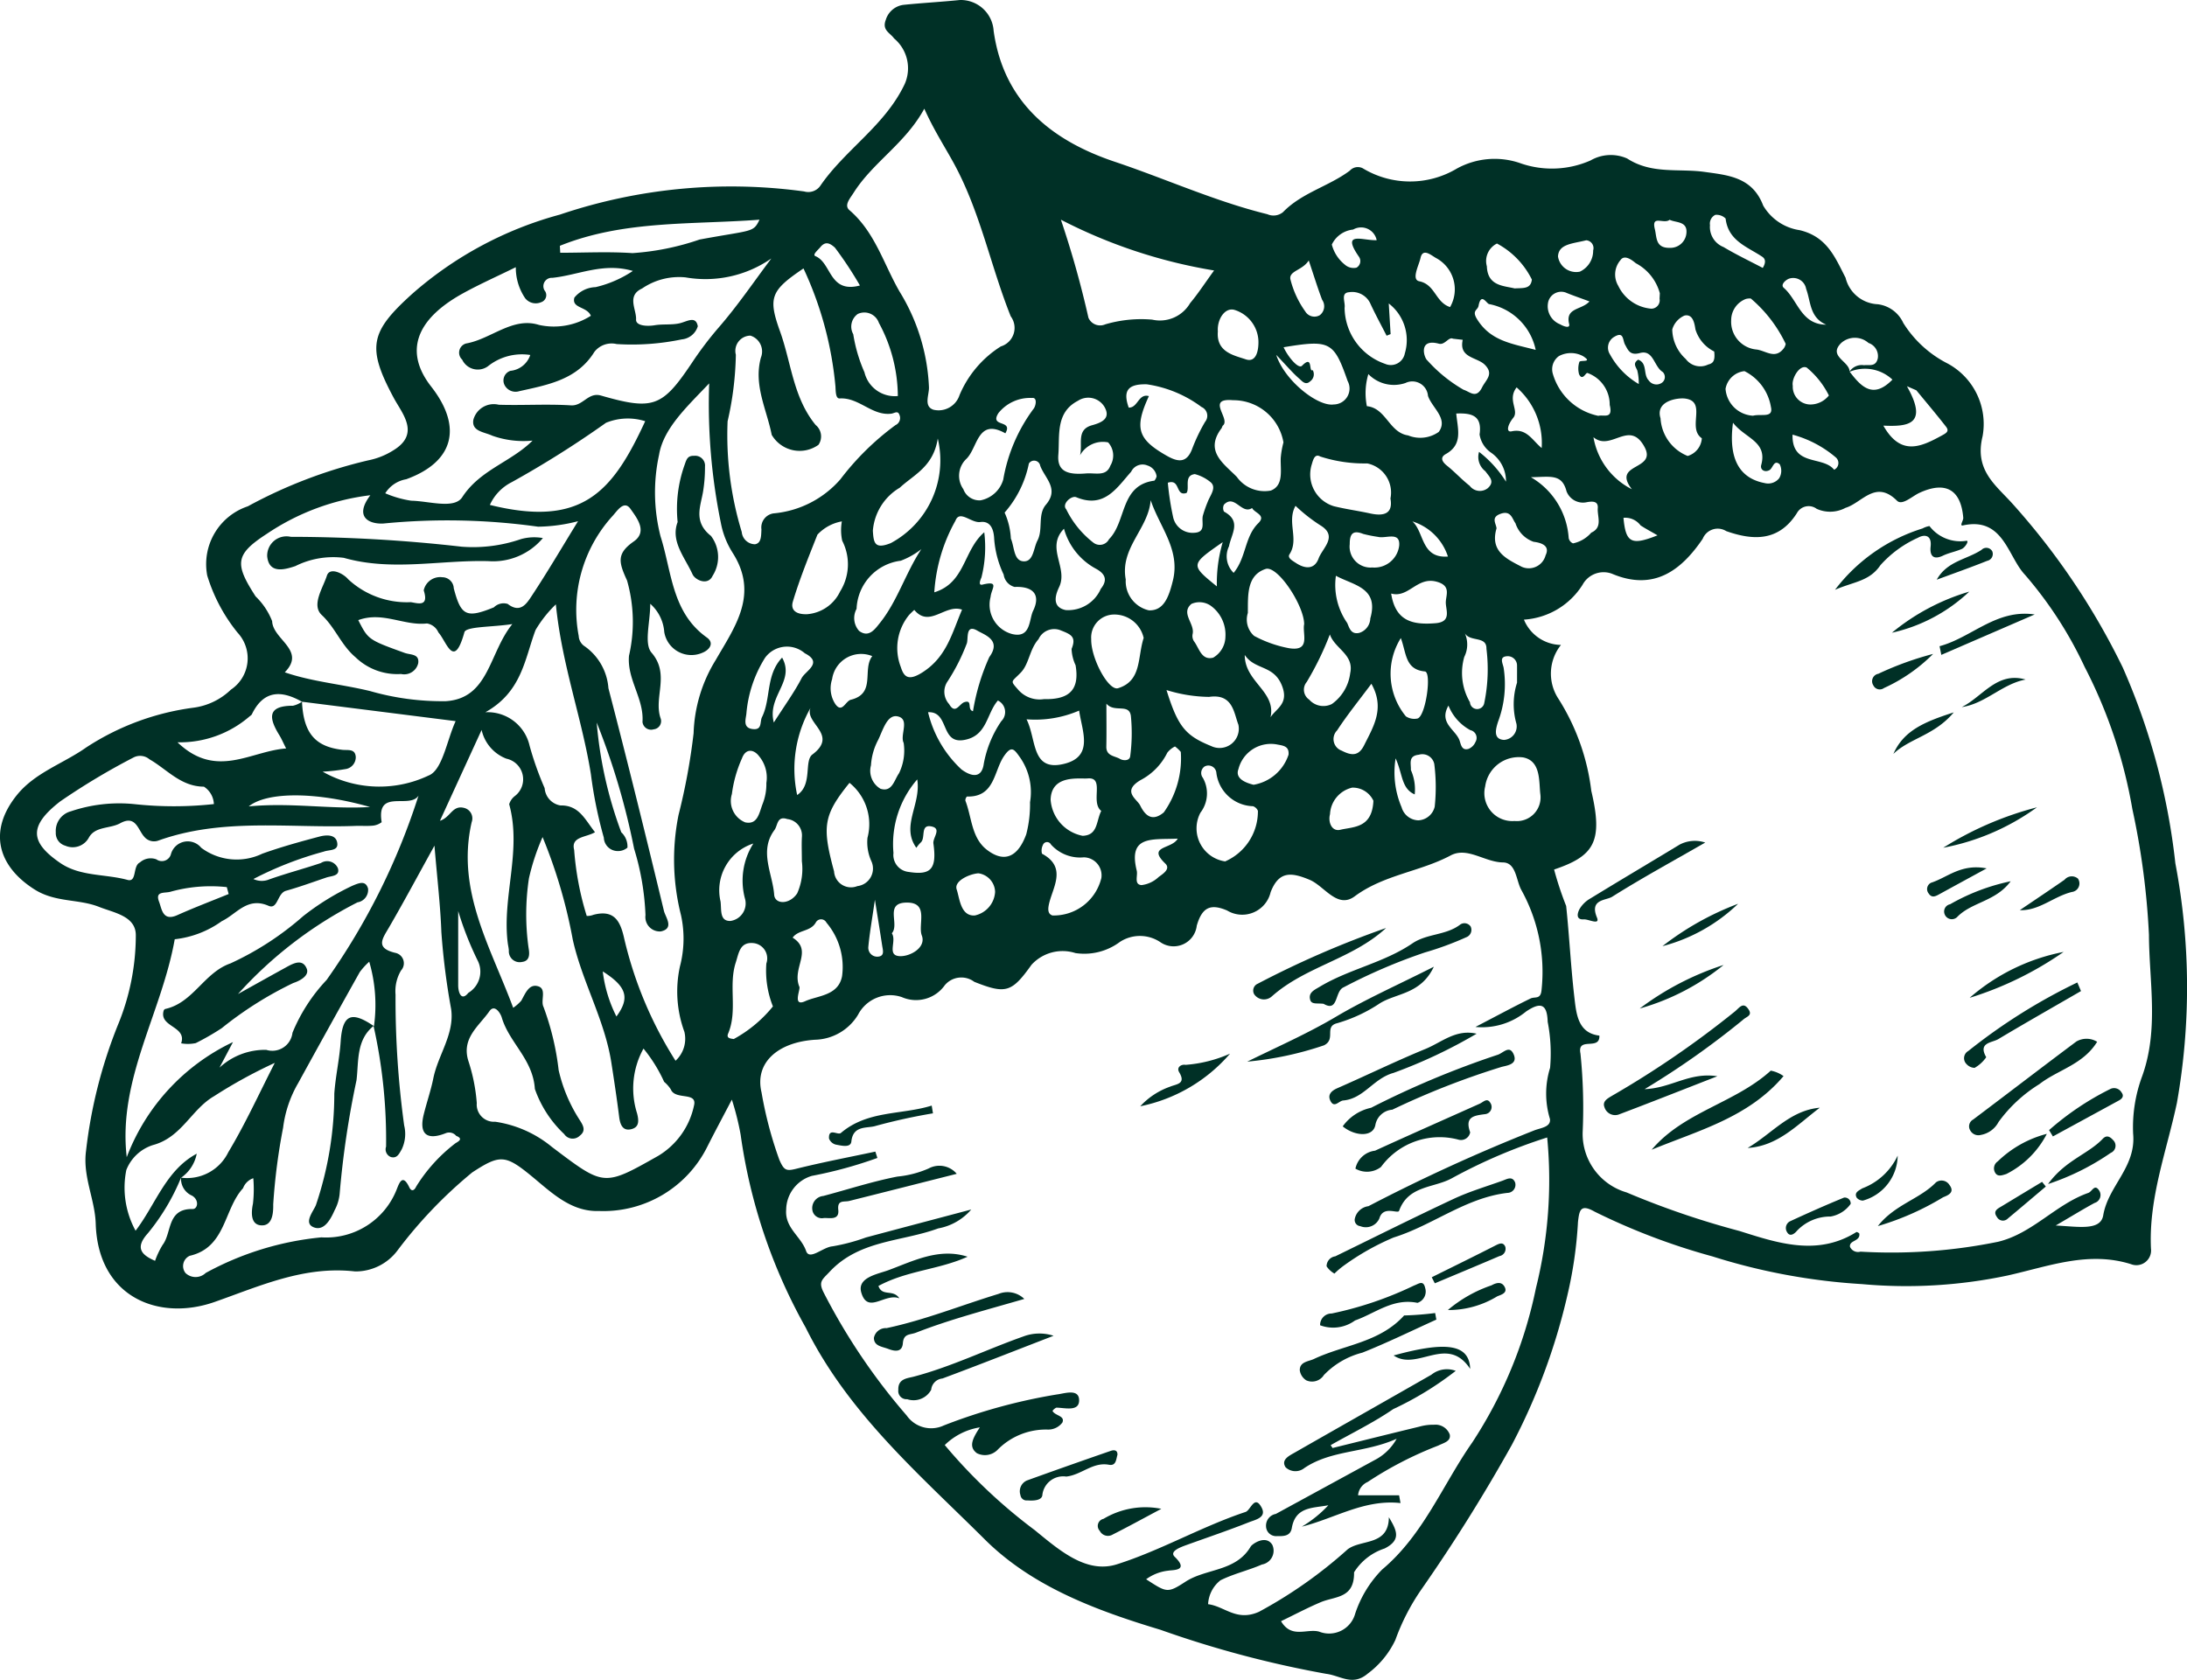
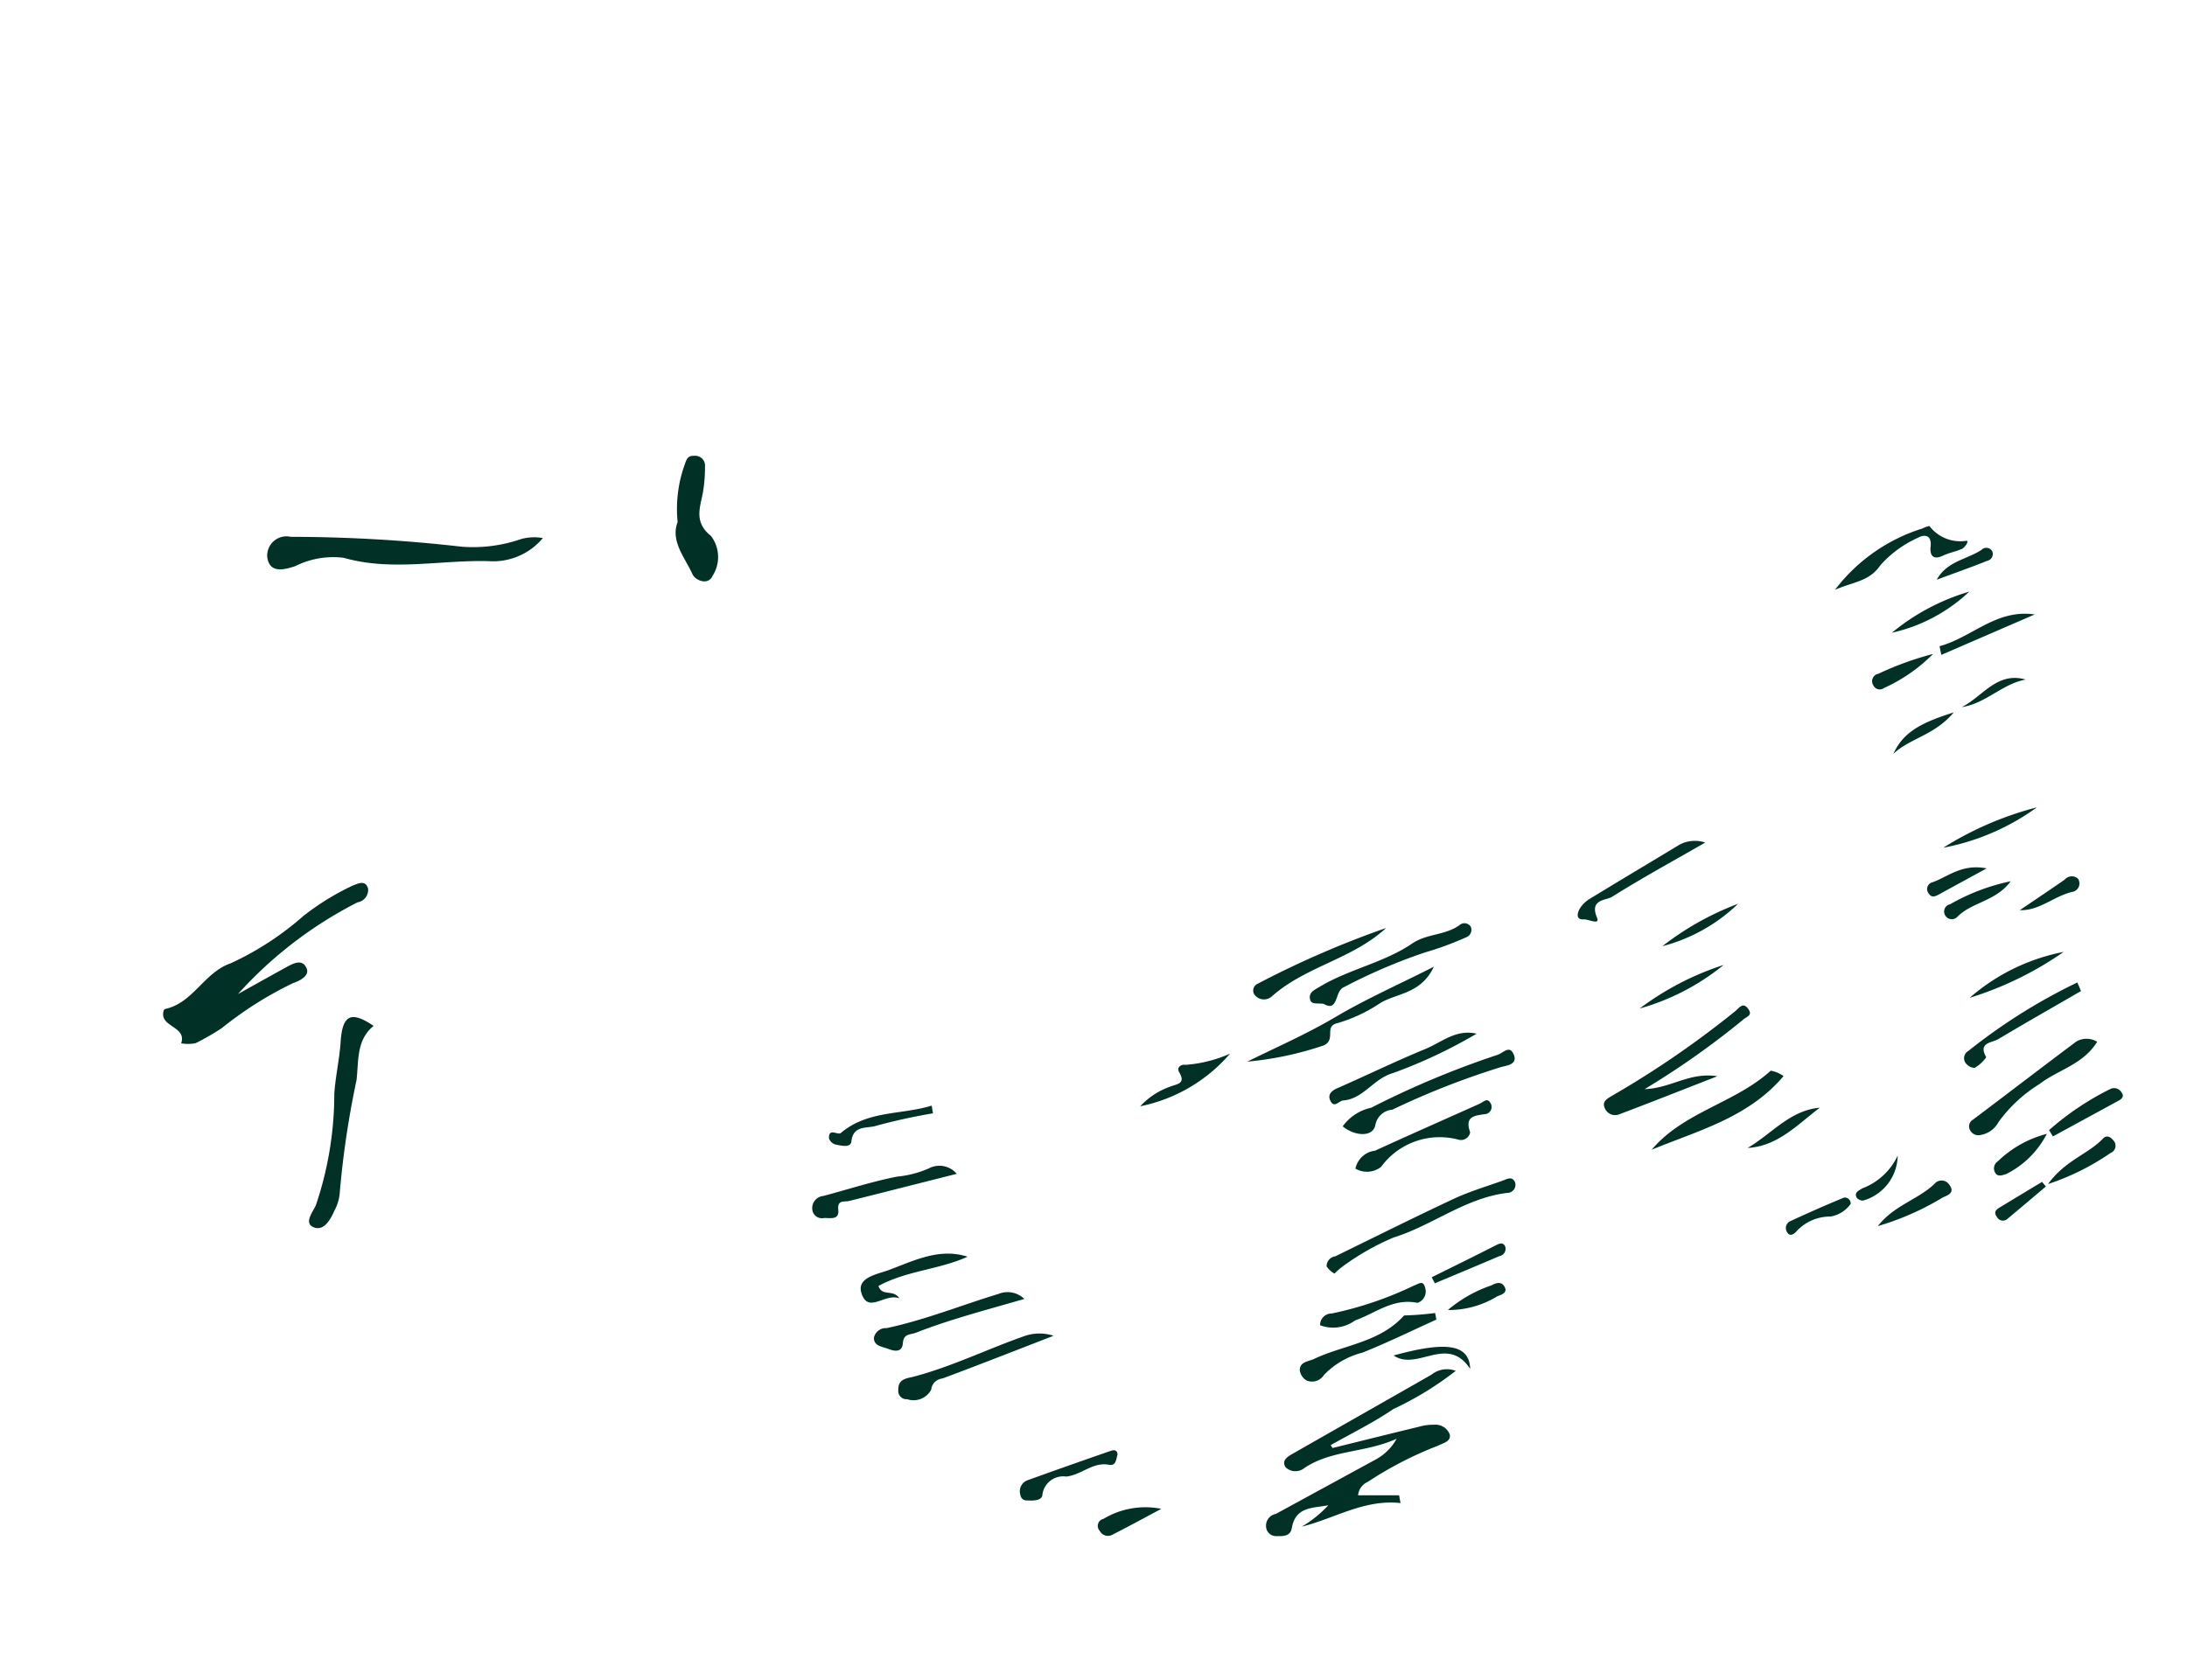
<svg xmlns="http://www.w3.org/2000/svg" viewBox="0 0 148 113.712">
  <g fill="#003026" fill-rule="nonzero">
-     <path d="M49.524 74.441c-.682 1.306-1.183 2.236-1.657 3.179v-.001c-.672 1.355-1.721 2.487-3.021 3.26a7.853 7.853 0 0 1-4.307 1.097c-1.956.068-3.299-1.333-4.677-2.452-1.682-1.367-2.071-1.358-3.907-.159h.001a30.722 30.722 0 0 0-5.051 5.274c-.675.907-1.743 1.438-2.874 1.428-3.438-.394-6.419.98-9.507 2.065-3.763 1.322-7.891-.298-8.046-5.295-.052-1.669-.9-3.21-.651-4.963l-.001-.001c.334-2.91 1.056-5.763 2.149-8.481.796-1.92 1.21-3.977 1.216-6.056.022-1.324-1.464-1.541-2.489-1.947-1.403-.556-2.953-.28-4.379-1.189-2.509-1.598-3.122-3.983-1.171-6.392 1.239-1.53 3.161-2.126 4.716-3.235l.001.001c2.173-1.415 4.635-2.326 7.206-2.666.96-.122 1.856-.552 2.552-1.225.621-.414 1.029-1.08 1.116-1.821.087-.742-.155-1.484-.662-2.031-.93-1.146-1.629-2.461-2.058-3.873-.186-.981-.01-1.997.495-2.857.505-.862 1.305-1.51 2.252-1.827a32.561 32.561 0 0 1 8.149-3.112c.598-.118 1.169-.345 1.685-.669 1.866-1.127.616-2.488.042-3.558-1.846-3.441-1.593-4.472 1.232-7.028v-.001c2.881-2.539 6.309-4.381 10.017-5.381 5.314-1.794 10.972-2.329 16.528-1.565.398.115.826-.029 1.074-.361 1.69-2.477 4.389-4.083 5.727-6.912a2.637 2.637 0 0 0 .156-1.664c-.13-.557-.438-1.056-.877-1.423-.269-.383-.834-.552-.558-1.26h-.001C60.112.792 60.585.395 61.154.327c1.265-.13 2.537-.197 3.805-.326.575-.015 1.134.194 1.56.581.425.388.684.925.722 1.499.679 4.922 4.048 7.478 8.205 8.871 3.446 1.155 6.774 2.676 10.321 3.549.351.158.761.103 1.059-.142 1.279-1.319 3.099-1.743 4.52-2.807.224-.249.589-.314.884-.156a6.174 6.174 0 0 0 3.177.889 6.176 6.176 0 0 0 3.181-.873c1.341-.739 2.935-.862 4.373-.337 1.532.514 3.2.437 4.678-.215.757-.437 1.678-.486 2.477-.13 1.666 1.08 3.481.662 5.23.906 1.589.222 3.24.345 3.974 2.279.526.899 1.431 1.511 2.462 1.664 1.878.441 2.416 1.881 3.111 3.217a2.342 2.342 0 0 0 .786 1.262 2.347 2.347 0 0 0 1.387.536c.758.091 1.414.57 1.732 1.265a7.598 7.598 0 0 0 3.008 2.751c.863.467 1.555 1.194 1.979 2.079.424.884.557 1.88.381 2.845-.569 2.305.9 3.308 2.022 4.562v-.001c2.994 3.33 5.506 7.061 7.464 11.088a44.999 44.999 0 0 1 3.56 13.253c1.019 5.356 1.054 10.854.105 16.223-.69 3.255-1.919 6.437-1.755 9.865.043.349-.1.694-.378.91-.278.216-.648.269-.975.14-2.888-.905-5.572.146-8.308.758v.001a33.079 33.079 0 0 1-9.895.591c-3.434-.205-6.83-.833-10.11-1.872-2.755-.752-5.431-1.768-7.99-3.036-.949-.538-1.029-.089-1.118.686h-.001c-.091 1.678-.332 3.345-.718 4.98-.811 3.527-2.077 6.934-3.765 10.135-1.881 3.371-3.93 6.646-6.14 9.811a14.786 14.786 0 0 0-1.735 3.381c-.426.904-1.069 1.689-1.873 2.283-1.019.866-1.834.142-2.785.017v.001c-3.821-.687-7.58-1.685-11.238-2.985-4.329-1.304-8.67-2.911-11.889-6.117-4.426-4.407-9.224-8.512-12.117-14.332h.001c-2.272-4.039-3.767-8.469-4.406-13.06-.145-.804-.343-1.597-.594-2.375l-.001-.001Zm75.644-49.286c.779 1.029 1.589 1.883 2.897.543a2.713 2.713 0 0 0-1.381-.695c-.518-.092-1.051-.033-1.536.173.211-.337.603-.515.996-.453.347-.044.789.131.929-.456v.001c.08-.458-.187-.905-.627-1.052-.522-.463-1.307-.467-1.835-.01-.943.917.559 1.242.556 1.95l0-0ZM12.252 79.72a3.105 3.105 0 0 0 1.874-.344c.573-.308 1.035-.788 1.32-1.373 1.169-1.946 2.112-4.028 3.149-6.054a33.045 33.045 0 0 0-4.098 2.248c-1.547.889-2.204 2.808-4.163 3.319v.001c-.816.265-1.471.882-1.785 1.681-.283 1.401-.061 2.859.626 4.112 1.37-1.794 2.046-4.09 4.137-5.213h.001a2.555 2.555 0 0 1-1.064 1.629c-.554 1.355-1.309 2.62-2.238 3.752-.859.951-.502 1.449.483 1.869a5.617 5.617 0 0 1 .51-1.076c.637-.827.278-2.46 2.034-2.43.341.006.461-.597-.033-.899v-.001c-.485-.205-.788-.695-.753-1.221l0-0Zm8.182-32.218c-1.411-.8-2.611-.781-3.398.867h-.001c-.038.042-.081.08-.129.111a7.211 7.211 0 0 1-4.895 1.768c2.634 2.522 4.943.59 7.352.417-.206-.406-.313-.662-.456-.894-.694-1.126-.876-1.998.914-1.998v.001a1.763 1.763 0 0 0 .615-.272c.104 2.113.877 3.038 2.73 3.255.375.044.873-.097.91.489v-.001c.006.421-.31.777-.729.821-.5.087-1.006.143-1.513.169 2.205 1.25 4.882 1.348 7.172.261.94-.364 1.234-2.395 1.828-3.681-3.603-.455-7.002-.884-10.401-1.314l-0-0Zm4.848 21.948.027.011-.001-.001c.201-1.46.092-2.945-.321-4.359-.237.211-.452.447-.641.702a967.337 967.337 0 0 0-4.173 7.525l-.001.001c-.537.923-.882 1.946-1.013 3.006-.334 1.713-.558 3.447-.669 5.189.01.581-.046 1.49-.839 1.422-.664-.058-.671-.803-.533-1.465.065-.573.073-1.151.023-1.725-.321.111-.576.359-.694.678-1.312 1.426-1.148 4.002-3.599 4.572l-.001-.001a.76.76 0 0 0-.434.513c-.058.23-.005.472.142.657.384.364.985.361 1.366-.006a20.331 20.331 0 0 1 7.827-2.409c1.085.068 2.164-.209 3.081-.794a5.125 5.125 0 0 0 2.019-2.458c.165-.411.392-1.098.849-.138.152.318.345.216.466-.046v-.001c.688-1.113 1.57-2.093 2.605-2.892.1-.101.697-.308.103-.543v-.001c-.167-.202-.443-.277-.689-.186-1.305.525-1.836.062-1.506-1.266.201-.811.489-1.648.646-2.432.32-1.603 1.455-3.009 1.205-4.717h-.001a47.647 47.647 0 0 1-.658-5.197c-.064-1.788-.278-3.57-.467-5.845-1.18 2.134-2.1 3.856-3.081 5.543-.443.762-.936 1.385.426 1.713a.718.718 0 0 1 .547.479c.082.247.025.519-.151.711-.293.492-.424 1.064-.375 1.635a62.843 62.843 0 0 0 .584 8.859 2.411 2.411 0 0 1-.166 1.619c-.182.309-.315.632-.734.519h.001c-.28-.108-.425-.419-.325-.702a35.35 35.35 0 0 0-.847-8.171l.001.001Zm33.956 8.509.137.425c-1.442.521-2.923.927-4.429 1.213-.497.144-.934.443-1.248.855a2.41 2.41 0 0 0-.495 1.429c-.102 1.249 1.003 1.801 1.348 2.802.229.665 1.134-.266 1.787-.316h-.001c.771-.131 1.528-.332 2.263-.6 2.256-.604 4.514-1.199 7.129-1.893h-.001c-.577.672-1.368 1.124-2.24 1.281-2.471.91-5.333.771-7.351 2.941-.474.51-.777.652-.405 1.385l-.001-.001a41.69 41.69 0 0 0 5.627 8.339c.272.39.674.672 1.133.795a2.018 2.018 0 0 0 1.379-.122 37.986 37.986 0 0 1 7.658-2.099c.492-.056 1.498-.425 1.499.397.001.782-.945.508-1.542.496v.001c-.104.05-.193.126-.26.22.175.339.868.322.668.789-.24.318-.623.496-1.021.474-1.247-.025-2.451.458-3.333 1.339-.364.398-.948.505-1.429.262-.601-.443-.27-1.023.197-1.749-.896.143-1.725.561-2.373 1.197a36.223 36.223 0 0 0 6.086 5.756c1.656 1.351 3.487 2.976 5.569 2.315 2.963-.939 5.723-2.551 8.703-3.544.345-.115.606-1.199 1.085-.294.358.676-.432.824-.841.986-1.404.557-2.836 1.039-4.256 1.552-.406.147-1.163.426-.786.791 1.008.976-.134.881-.44.942h-.001a3.102 3.102 0 0 0-1.491.581c1.383.892 1.433.968 2.663.166 1.399-.912 3.407-.669 4.413-2.381.104-.176 1.031-.824 1.463-.115a.947.947 0 0 1-.023.839c-.137.261-.388.442-.679.492-.918.402-1.917.625-2.809 1.07v.001c-.498.393-.802.982-.835 1.615 1.133.146 1.921 1.194 3.444.515a30.773 30.773 0 0 0 5.995-4.224c.923-.705 2.776-.216 2.795-2.178.505.854.889 1.521-.287 2.116a3.847 3.847 0 0 0-2.069 1.612c.029 1.791-1.281 1.611-2.26 2.026-.906.384-1.778.848-2.682 1.284.71 1.203 1.753.481 2.576.707l-.001-.001c.482.193 1.023.171 1.488-.058a1.825 1.825 0 0 0 .951-1.146 7.676 7.676 0 0 1 1.83-3.001c2.785-2.335 4.09-5.723 6.078-8.573h.001c2.096-3.185 3.564-6.74 4.327-10.476a30.214 30.214 0 0 0 .761-10.196 36.406 36.406 0 0 0-6.456 2.763c-1.207.665-2.95.475-3.566 2.203-.081.228-1.075-.384-1.335.516v-.001c-.22.497-.795.727-1.297.521-.114-.012-.218-.071-.288-.162-.069-.091-.099-.207-.081-.32.09-.459.464-.809.927-.868 3.644-1.9 7.384-3.611 11.205-5.124.454-.182 1.147-.22 1.079-.777a5.877 5.877 0 0 1 .009-3.466 11.153 11.153 0 0 0-.163-3.111c-.038-1.212-.467-1.369-1.458-.703h-.001c-.96.788-2.193 1.165-3.43 1.048 1.524-.793 2.613-1.384 3.726-1.925.305-.148.695.095.749-.596v.001a11.435 11.435 0 0 0-1.356-6.729c-.371-.646-.349-1.878-1.255-1.888-1.233-.013-2.407-1.077-3.54-.474-2.088 1.111-4.522 1.305-6.496 2.769-1.177.873-2.046-.698-3.047-1.118-1.278-.537-2.091-.582-2.641.836-.143.616-.573 1.125-1.156 1.371-.583.246-1.248.197-1.788-.13-1.108-.473-1.69-.236-2.055 1.027-.063.553-.413 1.032-.921 1.26-.508.228-1.099.171-1.554-.151a2.481 2.481 0 0 0-1.362-.413c-.485-.002-.96.139-1.365.404-.862.643-1.944.915-3.007.755-.52-.167-1.077-.18-1.604-.04-.527.141-1.003.43-1.37.833-1.339 1.872-1.73 2.003-3.873 1.153-.622-.468-1.502-.365-1.999.234-.318.448-.781.772-1.31.917-.53.146-1.093.105-1.595-.117a2.446 2.446 0 0 0-1.7.047c-.543.218-.99.623-1.259 1.142-.617 1.028-1.718 1.668-2.916 1.698-2.497.161-4.102 1.544-3.618 3.565.265 1.551.668 3.075 1.203 4.555.318.732.47.783 1.15.613 1.77-.442 3.565-.781 5.35-1.161l-0.0.001Zm79.879 4.998c1.518.075 3.034.376 3.213-.687.333-1.988 2.226-3.253 2.026-5.509l-.001-.001a9.931 9.931 0 0 1 .616-3.923c1.136-3.181.468-6.383.454-9.557a51.513 51.513 0 0 0-1.123-8.512 33.129 33.129 0 0 0-3.234-9.633c-1.05-2.252-2.407-4.348-4.033-6.227-1.172-1.236-1.455-3.937-4.192-3.342-.267.058.031-.332.016-.514-.157-1.915-1.198-2.503-2.963-1.691-.503.232-1.171.883-1.521.534-1.453-1.449-2.363.142-3.479.48h-.001c-.606.327-1.331.352-1.959.067-.212-.158-.481-.215-.738-.158-.257.057-.476.224-.601.456-1.224 1.918-2.943 1.857-4.772 1.215-.275-.173-.612-.216-.92-.116-.309.1-.557.332-.678.633-1.441 2.125-3.291 3.551-6.099 2.383v-.001c-.764-.31-1.64.004-2.032.73-.866 1.379-2.343 2.257-3.968 2.36.205.499.551.927.997 1.232a2.758 2.758 0 0 0 1.51.481 3.107 3.107 0 0 0-.675 1.746c-.04.637.117 1.272.451 1.816 1.226 1.906 2.004 4.066 2.276 6.315.812 3.435.201 4.411-2.517 5.326a22.395 22.395 0 0 0 .817 2.468c.212 2.029.313 4.071.545 6.097.137 1.193.231 2.501 1.702 2.678.053 1.052-1.522.029-1.28 1.215a36.161 36.161 0 0 1 .148 5.34 4.129 4.129 0 0 0 .798 2.536c.538.734 1.304 1.271 2.179 1.525a57.224 57.224 0 0 0 7.637 2.61c2.549.804 5.271 1.736 7.92.066a.387.387 0 0 1 .187.101c.091.548-.703.448-.628.908h.001c.123.268.424.405.707.323a36.015 36.015 0 0 0 9.315-.669c2.339-.565 3.892-2.532 6.106-3.309.26-.091.421-.649.74-.148.092.149.108.332.045.496-.064.163-.2.287-.368.335-.732.396-1.442.834-2.627 1.526l-0.0 0Zm-98.849-26.624c-.597.362-1.656.286-1.412 1.206h-.001c.113 1.516.398 3.014.851 4.465.159.003.316-.025.464-.082 1.461-.38 1.836.515 2.089 1.687h.001a26.752 26.752 0 0 0 3.455 8.196c.265-.243.46-.552.566-.896.106-.343.117-.709.035-1.059a7.946 7.946 0 0 1-.303-4.429 7.422 7.422 0 0 0 .072-3.472 15.289 15.289 0 0 1-.166-6.786 42.247 42.247 0 0 0 1.019-5.531c.056-1.76.575-3.475 1.506-4.97 1.27-2.214 2.952-4.437 1.116-7.272v-.001a5.749 5.749 0 0 1-.779-1.998c-.635-3.105-.899-6.273-.789-9.44-1.492 1.572-3.091 3.04-3.39 4.828v.001c-.399 1.825-.365 3.718.099 5.529.764 2.394.756 5.155 3.133 6.845.501.356.223.817-.299 1.033v-.001c-.526.23-1.127.205-1.632-.068-.505-.272-.855-.763-.95-1.328a2.827 2.827 0 0 0-.949-1.918c0 1.262-.438 2.7.087 3.308 1.266 1.465.133 3.01.608 4.427a.558.558 0 0 1-.041.497c-.091.15-.247.248-.421.266a.586.586 0 0 1-.497-.07.587.587 0 0 1-.261-.428c.11-1.585-1.056-2.876-.913-4.486h.001c.386-1.682.34-3.435-.134-5.094-.573-1.245-.714-1.82.46-2.643.956-.67.183-1.617-.225-2.199-.433-.617-.894.125-1.197.458-2.01 2.198-2.865 5.215-2.308 8.141.014.288.168.552.413.706.928.658 1.514 1.696 1.598 2.831 1.305 5.011 2.544 10.041 3.757 15.076.103.425.721 1.186-.207 1.387-.294.023-.582-.088-.784-.302-.202-.214-.297-.508-.258-.8-.06-1.529-.319-3.042-.772-4.503a47.974 47.974 0 0 0-2.529-8.532c.21 2.541.77 5.04 1.663 7.428.287.267.44.647.417 1.038a.996.996 0 0 1-.75.228c-.468-.047-.829-.432-.848-.901-.398-1.408-.691-2.844-.875-4.296-.603-3.784-1.966-7.4-2.371-11.498-.537.514-1 1.1-1.377 1.741-.733 1.961-.921 4.178-3.394 5.562a2.911 2.911 0 0 1 1.909.585 2.91 2.91 0 0 1 1.083 1.678c.271.981.612 1.942 1.02 2.874.043.59.484 1.074 1.068 1.172 1.267-.028 1.664.964 2.343 1.815l-0-0Zm-11.945-2.477c-.608.941-2.874-.518-2.495 1.8a1.19 1.19 0 0 1-.581.233c-.396.04-.8.004-1.2.019-4.46.166-8.987-.572-13.346.998h.001c-.338.116-.713.01-.941-.265-.438-.488-.569-1.496-1.632-.911-.683.375-1.682.195-2.112.963-.305.573-1.0.816-1.595.555-.403-.111-.673-.49-.646-.907-.045-.656.382-1.252 1.018-1.421a10.2 10.2 0 0 1 4.299-.487 24.896 24.896 0 0 0 5.381-.003c-.02-.479-.271-.919-.674-1.179-1.57-.007-2.496-1.175-3.686-1.853-.308-.262-.746-.306-1.1-.111-1.707.884-3.357 1.874-4.941 2.963-2.131 1.657-2.059 2.754.006 4.168 1.352.925 3.039.731 4.55 1.145.656.18.335-.95.839-1.182.303-.272.733-.353 1.115-.21.168.121.385.152.58.084.195-.068.346-.227.402-.426.114-.428.458-.756.891-.849.433-.093.882.064 1.162.408.587.438 1.282.707 2.011.777a4.002 4.002 0 0 0 2.122-.378c1.271-.455 2.577-.816 3.882-1.161.425-.112 1.063-.157 1.179.378.135.617-.509.499-.905.644h.001a23.789 23.789 0 0 0-4.758 1.855 1.323 1.323 0 0 0 1.073.025c1.151-.409 2.337-.719 3.495-1.109v-.001a.792.792 0 0 1 .655-.089c.221.068.401.229.493.441.163.544-.439.516-.782.632-.907.309-1.81.638-2.731.897-.593.167-.548 1.293-1.184 1.016-1.44-.626-2.162.568-3.153 1.037v-.001c-.94.679-2.039 1.102-3.191 1.229-.89 5.016-3.862 9.489-3.248 14.752 1.299-3.429 3.876-6.221 7.19-7.792l-.914 1.731c.86-.795 1.994-1.227 3.166-1.204.391.122.816.062 1.158-.161.343-.223.568-.588.615-.995.544-1.324 1.326-2.535 2.309-3.575 2.703-3.815 4.801-8.025 6.221-12.479v0Zm4.271-4.448c-.941 2.05-1.881 4.101-2.822 6.152.732-.231.839-1.095 1.661-.864a.731.731 0 0 1 .454.374.733.733 0 0 1 .031.588c-1.058 4.623 1.278 8.432 2.811 12.563h-.001a2.953 2.953 0 0 0 .547-.481c.275-.482.522-1.178 1.159-.971.569.185.138.961.343 1.384l.001-.001a18.302 18.302 0 0 1 1.028 4.291c.275 1.208.761 2.356 1.437 3.394.225.354.429.709-.01 1.044-.146.143-.349.213-.552.192-.203-.022-.387-.133-.499-.303-.898-.845-1.58-1.893-1.987-3.058-.125-2.009-1.734-3.125-2.239-4.832-.092-.312-.492-.926-.836-.43-.701 1.009-1.932 1.832-1.41 3.411a12.001 12.001 0 0 1 .555 2.81 1.164 1.164 0 0 0 .331.918 1.166 1.166 0 0 0 .914.344c1.415.207 2.746.8 3.847 1.712 3.525 2.661 3.475 2.695 7.158.613v.001c1.259-.745 2.148-1.985 2.449-3.417.246-.97-1.277-.346-1.571-1.105h-.001a2.268 2.268 0 0 0-.448-.505 10.147 10.147 0 0 0-1.397-2.251c-.74 1.338-.898 2.923-.436 4.381.147.564.118.951-.395 1.076-.572.139-.749-.307-.815-.827-.154-1.228-.339-2.453-.529-3.676-.45-2.895-1.964-5.452-2.605-8.303l-.001.001c-.436-2.389-1.123-4.724-2.048-6.969-.398.899-.708 1.835-.924 2.795-.236 1.563-.244 3.152-.023 4.718.07.388.094.872-.437.938-.228.053-.466-.005-.644-.157-.177-.152-.272-.379-.255-.612-.008-.17-.053-.339-.074-.508-.397-3.134.965-6.251.097-9.397.065-.215.194-.405.371-.545.45-.335.661-.903.54-1.451-.121-.548-.552-.974-1.101-1.089-.851-.327-1.481-1.059-1.677-1.95l-0.0.001Zm-8.349-7.429c.675 1.318.672 1.326 3.141 2.218.398.144 1.007.048.915.702h-.001c-.123.519-.641.842-1.162.725-1.136.072-2.251-.337-3.072-1.126-.975-.818-1.373-2.006-2.293-2.867-.719-.673.083-1.828.348-2.662.196-.616 1.122-.141 1.433.234v.001c1.147 1.069 2.676 1.63 4.242 1.558.457.064 1.251.361.878-.8.125-.579.674-.965 1.26-.887.416.003.756.333.773.749.486 1.86.849 2.047 2.716 1.288v-.001c.246-.244.606-.332.936-.229.865.669 1.293-.044 1.632-.558 1.059-1.602 2.03-3.261 3.125-5.042a11.23 11.23 0 0 1-2.702.371 44.311 44.311 0 0 0-10.451-.216c-.938.06-2.039-.405-.9-1.914a15.931 15.931 0 0 0-7.018 2.621c-2.15 1.398-2.17 2.024-.746 4.229.489.471.871 1.042 1.118 1.674.044 1.254 2.326 1.968.854 3.463 1.858.641 3.845.801 5.774 1.27a17.685 17.685 0 0 0 5.127.685c2.934-.193 2.909-3.267 4.499-5.219-1.374.211-3.132.153-3.243.551-.714 2.575-1.196.641-1.762.012-.138-.321-.43-.55-.774-.606-1.54.177-2.998-.833-4.647-.225v-0ZM34.906 18.087c-1.303.641-2.485 1.164-3.611 1.789-3.208 1.781-3.928 3.974-2.115 6.294 2.155 2.758 1.516 5.105-1.687 6.27v.001a2.086 2.086 0 0 0-1.422.95c.563.244 1.155.413 1.763.504 1.183.018 2.909.59 3.448-.24 1.209-1.862 3.291-2.369 4.758-3.829a6.319 6.319 0 0 1-2.722-.331c-.551-.259-1.415-.288-1.285-1.073h-.001c.199-.753.964-1.208 1.72-1.024 1.628.052 3.265-.06 4.889.042.818.051 1.165-.912 2.025-.665 3.525 1.012 4.146.784 6.124-2.164h.001c.56-.849 1.172-1.661 1.835-2.431 1.286-1.477 2.391-3.112 3.571-4.682v-.001c-1.691 1.175-3.777 1.634-5.805 1.279-1.038-.103-2.079.163-2.94.752-1.064.489-.371 1.418-.408 2.099-.024.429.734.477 1.268.388.559-.093 1.153-.005 1.698-.136.485-.115 1.079-.532 1.212.206-.147.489-.576.84-1.084.889a16.463 16.463 0 0 1-4.409.316c-.563-.134-1.153.074-1.507.532-1.165 1.882-3.135 2.224-5.079 2.657-.379.121-.791-.042-.985-.389a.686.686 0 0 1-.041-.583c.073-.191.228-.339.421-.404.622-.06 1.149-.481 1.347-1.074-1.023-.159-2.066.12-2.872.769-.283.202-.64.268-.976.18-.336-.088-.615-.322-.762-.636a.641.641 0 0 1-.187-.624.642.642 0 0 1 .455-.467c1.689-.296 3.141-1.817 4.925-1.258 1.208.269 2.474.046 3.518-.618-.267-.643-1.322-.491-1.116-1.229a1.928 1.928 0 0 1 1.434-.709c.9-.21 1.755-.582 2.523-1.096-2.008-.591-3.698.287-5.445.465-.21-.016-.411.086-.523.264-.112.178-.116.403-.011.585.109.129.147.303.099.465-.047.162-.173.289-.334.339-.381.164-.824.05-1.078-.278a3.696 3.696 0 0 1-.629-2.094l-0-0ZM62.55 7.358c-1.278 2.351-3.473 3.622-4.776 5.68-.256.405-.673.859-.289 1.189 1.729 1.486 2.311 3.637 3.387 5.504 1.211 1.957 1.898 4.194 1.994 6.494.011.513-.366 1.273.29 1.506v.001c.757.189 1.532-.239 1.776-.981.572-1.361 1.547-2.513 2.795-3.3.409-.124.732-.439.866-.845.134-.405.061-.851-.194-1.194-1.369-3.418-2.056-7.074-3.854-10.363-.624-1.142-1.355-2.256-1.994-3.691l0-.001Zm-8.177 10.814c-2.217 1.5-2.41 1.968-1.583 4.27.761 2.117.886 4.473 2.408 6.328h.001c.402.33.484.913.189 1.341a2.191 2.191 0 0 1-1.731.361c-.602-.129-1.123-.505-1.433-1.036-.338-1.724-1.245-3.372-.729-5.238h.001a1.122 1.122 0 0 0-.036-.895c-.136-.28-.382-.492-.679-.583-.317.004-.615.154-.807.406a1.031 1.031 0 0 0-.177.887 21.575 21.575 0 0 1-.558 4.504c-.106 2.534.217 5.068.957 7.494.041.466.427.825.895.831.443-.07.415-.591.438-1.001-.074-.527.293-1.014.82-1.089 1.75-.155 3.371-.983 4.523-2.308a18.209 18.209 0 0 1 3.728-3.667.527.527 0 0 0 .278-.297c.05-.132.044-.279-.015-.408-.109-.299-.336-.097-.544-.07-1.299.166-2.183-1.109-3.494-1.03-.277.017-.267-.459-.289-.825v.001a24.025 24.025 0 0 0-2.161-7.976Zm17.42-3.301a66.008 66.008 0 0 1 1.864 6.638c.091.211.262.377.476.46.214.084.452.079.662-.013 1.03-.303 2.107-.412 3.176-.319a2.369 2.369 0 0 0 1.467-.138 2.368 2.368 0 0 0 1.101-.98c.522-.618.964-1.305 1.621-2.21-3.615-.594-7.114-1.755-10.368-3.438h0ZM43.662 28.512a3.895 3.895 0 0 0-2.651.107c-2.05 1.456-4.178 2.798-6.377 4.018a3.207 3.207 0 0 0-1.483 1.542c6.252 1.549 8.302-.876 10.511-5.667l0-0ZM86.854 29.943a3.434 3.434 0 0 0-1.182-2.052c-.625-.522-1.414-.805-2.229-.8-1.889-.167-.111 1.287-.7 1.726l.001.001a.851.851 0 0 0-.066.154c-1.2 1.571.15 2.418 1.02 3.31h.001c.255.357.607.635 1.015.798a2.306 2.306 0 0 0 1.285.128c.897-.349.64-1.397.672-2.214a5.888 5.888 0 0 1 .185-1.051ZM69.705 54.304c.182-1.069-.067-2.167-.692-3.054-.387-.539-.561-.802-1.063-.077-.705 1.018-.619 2.802-2.513 2.746a.362.362 0 0 0-.107.28c.44 1.133.404 2.517 1.459 3.328 1.211.931 2.116.443 2.661-1.055.183-.708.268-1.437.255-2.167l-0.0 0Zm-6.478-14.209c2.109-.646 1.955-2.84 3.381-4.064h-.001c.126 1.022.061 2.059-.19 3.058-.083.186-.23.558.069.485 1.188-.291.598.271.55.834v-.001c-.139.524-.066 1.082.205 1.552.27.469.716.813 1.238.957 1.296.321 1.148-.977 1.433-1.564.531-1.091.013-1.677-1.252-1.62h.001c-.392-.103-.684-.433-.739-.834a6.805 6.805 0 0 1-.643-2.417c-.022-.536-.186-1.243-.94-1.143-.609.081-1.391-.84-1.676-.101h.001A11.351 11.351 0 0 0 63.227 40.095v0ZM37.888 16.639l.024.471c1.632 0 3.27-.087 4.895.025v-.001c1.547-.105 3.073-.414 4.538-.92 3.589-.664 3.628-.453 4.052-1.343-4.538.348-9.174.019-13.509 1.768v-0Zm39.861 10.174c-1.001 2.173-.765 2.918 1.215 4.042.764.433 1.35.507 1.718-.484h-.001c.239-.629.53-1.237.871-1.816.13-.158.178-.366.13-.565-.049-.198-.187-.362-.375-.442-1.086-.811-2.358-1.338-3.698-1.533-1.24-.029-1.648.392-1.225 1.577.624.021.652-.977 1.364-.779l.001-0Zm.12 7.043c-.148 1.943-2.091 3.224-1.686 5.376h-.001c-.027.476.115.945.401 1.327.286.381.698.649 1.162.756 1.04.045 1.367-.975 1.624-2.0.526-2.105-.889-3.625-1.501-5.459l.001 0ZM57.488 52.992c-1.778 2.198-1.865 2.964-1.043 5.999h-.001c.023.368.222.703.534.899.312.196.7.231 1.042.092.377-.044.71-.264.898-.593a1.196 1.196 0 0 0 .058-1.075 3.092 3.092 0 0 1-.271-1.601 3.593 3.593 0 0 0-.058-2.041c-.216-.66-.619-1.244-1.16-1.68h.001Zm25.425 5.317h-.001c.664-.291 1.228-.77 1.622-1.379a3.694 3.694 0 0 0 .592-2.045c-.061-.146-.183-.259-.333-.311-.623-.018-1.218-.261-1.674-.685-.457-.424-.745-.999-.809-1.618-.03-.174-.142-.323-.301-.398-.159-.076-.345-.07-.499.017-.117.085-.195.214-.216.358a.535.535 0 0 0 .107.405 2.137 2.137 0 0 1 .273 1.203 2.143 2.143 0 0 1-.436 1.155c-.346.65-.354 1.428-.02 2.085.333.656.965 1.11 1.694 1.215h.001Zm5.343-16.054c-.002-1.271-1.807-4.007-2.612-3.739-1.302.433-1.185 1.827-1.199 2.979l-.001.001c-.176.554-.011 1.16.422 1.547a8.159 8.159 0 0 0 2.34.831c1.532.261.912-.975 1.049-1.618l.001-0Zm5.84-8.509-.001.001a2.012 2.012 0 0 0-.291-1.514 2.01 2.01 0 0 0-1.278-.863c-1.079.022-2.154-.136-3.18-.467-.416-.241-.505.33-.6.613h.001c-.156.565-.085 1.169.198 1.682a2.248 2.248 0 0 0 1.316 1.067c.81.201 1.641.311 2.457.49.983.216 1.556-.014 1.378-1.008l.001-.001Zm-26.062-4.414c-1.907-1.073-1.86 1.017-2.659 1.752-.55.539-.628 1.398-.184 2.027.177.484.653.793 1.167.757.361-.07.694-.24.966-.488a1.997 1.997 0 0 0 .569-.92c.297-1.726.993-3.357 2.034-4.765.175-.191.296-.82-.096-.756h.001c-.871-.04-1.71.336-2.258 1.013-.651 1.002 1.023.421.46 1.38l-0.0 0Zm-11.065 5.962a2.975 2.975 0 0 0-1.652.899c-.593 1.497-1.203 2.994-1.663 4.533-.144.481.098.876.964.852l.001-.001c.475-.037.932-.199 1.324-.469a2.703 2.703 0 0 0 .91-1.071c.649-1.039.703-2.343.142-3.432a3.417 3.417 0 0 1-.025-1.311l-0.0 0Zm13.68 12.031c1.764.044 2.412-.676 2.139-2.291h.001c-.165-.347-.257-.723-.272-1.107.336-.82-.037-.979-.708-1.245-.584-.255-1.265.006-1.529.586-.609.68-.636 1.667-1.188 2.247-.654.686-.758.521-.191 1.171.434.5 1.095.742 1.75.639l-0-0Zm-7.188-17.637c-.304 1.921-1.621 2.441-2.574 3.329v-.001c-1.043.615-1.72 1.699-1.818 2.906.048.836.129 1.275 1.212.843 1.237-.663 2.22-1.717 2.795-2.997a6.359 6.359 0 0 0 .386-4.08l-.001.001Zm29.139-4.366c-.21.705-.245 1.452-.1 2.173 1.304.127 1.507 1.795 2.791 1.979.686.28 1.468.191 2.073-.237.659-.902-.458-1.629-.729-2.441v.001c-.028-.35-.226-.663-.53-.837a1.061 1.061 0 0 0-.991-.035 2.406 2.406 0 0 1-1.344.065c-.445-.107-.851-.338-1.17-.667l0-0ZM54.089 66.784c.126.13-.511 1.406.406.987.835-.381 2.241-.36 2.49-1.693.176-1.302-.208-2.618-1.056-3.621-.065-.132-.196-.218-.343-.226-.147-.008-.286.064-.365.189-.347.661-1.193.502-1.581 1.052 1.403.88-.066 2.034.45 3.313l-0.0 0Zm-1.784 1.343.001.001a6.535 6.535 0 0 1-.445-2.907 1.042 1.042 0 0 0-.105-.905c-.172-.27-.458-.445-.776-.476-.912-.085-.978.663-1.191 1.321-.507 1.572.141 3.253-.514 4.803-.142.335.187.338.382.371v-.001c1.019-.555 1.919-1.305 2.649-2.208l-.001-0ZM94.106 22.615l-.271.11c-.375-.738-.775-1.465-1.119-2.217v-.001c-.265-.525-.84-.819-1.421-.726-.596.043-.235.686-.303 1.059.011.837.28 1.652.771 2.33a4.057 4.057 0 0 0 1.973 1.461c.268.117.575.105.834-.032s.442-.384.497-.671a3.137 3.137 0 0 0-.017-1.862c-.194-.605-.567-1.137-1.07-1.524l.126 2.072ZM65.104 41.269c-1.138-.407-2.2 1.264-3.231.017a4.989 4.989 0 0 0-.361.352c-.394.485-.652 1.066-.749 1.683a3.541 3.541 0 0 0 .198 1.832c.213.688.53.958 1.473.355 1.631-1.044 1.983-2.635 2.67-4.239h0Zm12.291 1.915c-.103-.458-.361-.866-.73-1.155-.37-.289-.828-.441-1.297-.43a1.554 1.554 0 0 0-1.119.506c-.288.315-.434.734-.404 1.16-.029 1.282 1.169 3.522 1.819 3.321 1.615-.499 1.302-2.089 1.731-3.401ZM73.088 30.824c.197-.749-.277-1.737.81-2.037.649-.179 1.306-.457.835-1.259-.182-.294-.475-.503-.812-.577a1.276 1.276 0 0 0-.98.183c-1.526.793-1.217 2.365-1.321 3.653-.095 1.175.706 1.357 1.86 1.263.675-.054 1.382.228 1.664-.536h.001c.299-.499.236-1.136-.156-1.568-.757-.154-1.526.201-1.901.876v0Zm5.852 15.887c.77 2.475 1.279 3.086 3.022 3.791.449.217.982.16 1.374-.148.392-.308.574-.813.469-1.3-.311-.802-.371-2.114-1.98-1.88a10.04 10.04 0 0 1-2.886-.463l-0-0Zm21.564 6.531c-.144.59.004 1.212.397 1.674s.984.707 1.589.659a1.605 1.605 0 0 0 1.315-.482c.341-.354.501-.845.434-1.332-.103-.843.053-2.264-1.171-2.491-.601-.076-1.208.088-1.688.457-.48.37-.795.914-.875 1.515l0.0 0ZM78.27 32.242c-.046-.344-.287-.63-.619-.732-.422-.176-.907.01-1.103.422-.961 1.073-1.806 2.52-3.717 1.725-.323-.135-1.004.463-.674.822.433.888 1.066 1.663 1.849 2.265.167.123.379.167.581.12.201-.048.372-.182.465-.367 1.192-1.194.735-3.664 3.068-3.959.074-.085.125-.186.15-.296v0Zm8.097-8.217c.547 1.712 2.787 3.504 3.883 3.355v-.001c.379-.001.731-.2.925-.526.194-.326.203-.73.022-1.064-.932-2.671-1.188-2.802-4.332-2.284.285.635 1 1.502 1.246 1.254.77-.781.424.461.726.297h.001c.142.259.068.582-.171.754-.318.3-.558-.019-.713-.152-.453-.387-.841-.851-1.586-1.634l0.0.001ZM74.527 59.463c.061-.351-.034-.713-.262-.987-.228-.275-.564-.436-.921-.441-.838.081-1.665-.243-2.225-.872-.053-.104-.163-.167-.279-.16-.116.006-.218.08-.26.189a.842.842 0 0 0-.066.597c1.781.95.646 2.386.449 3.528-.082.475.095.594.255.653h-.001c.755.022 1.494-.215 2.095-.671a3.314 3.314 0 0 0 1.212-1.836h0Zm-6.543-24.765a4.85 4.85 0 0 1 .424 1.761c.242.544.178 1.488.841 1.537.696.051.685-.886.957-1.403.399-.759-.001-1.756.573-2.428.924-1.083-.079-1.794-.387-2.643l.001-.001c-.032-.169-.165-.302-.335-.333-.17-.032-.342.045-.432.192-.248 1.231-.813 2.374-1.641 3.318v0ZM52.365 48.91c.769-1.204 1.399-2.067 1.884-3.005.255-.494 1.479-1.035.217-1.682a1.837 1.837 0 0 0-1.413-.441c-.512.058-.977.327-1.28.745a8.436 8.436 0 0 0-1.263 3.774c-.033.371-.28.99.463 1.055.621.054.436-.497.595-.818.616-1.247.241-2.846 1.359-4.023.898 1.609-1.029 2.596-.561 4.395l-0.0.001Zm9.982-11.736a5.216 5.216 0 0 1-1.393.784c-.803.099-1.545.482-2.092 1.078-.547.597-.864 1.368-.895 2.177-.265.483-.198 1.082.169 1.493.66.491 1.074-.12 1.398-.522 1.194-1.48 1.732-3.365 2.813-5.009h-0ZM54.264 58.299c0-.661-.027-1.176.006-1.686v-.001c.033-.592-.405-1.106-.995-1.168-.703-.237-.635.432-.864.74-1.065 1.433-.123 2.945-.021 4.383.046.656 1.032.693 1.559-.095a4.075 4.075 0 0 0 .315-2.174l0-0Zm47.65-25.696c.011-.772-.358-1.5-.989-1.947-.429-.285-.718-.737-.798-1.246.186-1.286-.535-1.46-1.579-1.417.094 1.04.474 2.086-.707 2.743-.404.224-.259.516.08.787.534.426.997.94 1.535 1.36.139.187.348.31.578.341.231.03.465-.034.647-.178.504-.457.111-.761-.162-1.147-.401-.306-.572-.828-.428-1.311.722.56 1.338 1.242 1.823 2.016l-0-0Zm-41.155-5.794c-.012-1.733-.454-3.436-1.284-4.957a1.041 1.041 0 0 0-.581-.618c-.272-.114-.581-.107-.848.02-.435.312-.567.902-.304 1.368a10.332 10.332 0 0 0 .758 2.578c.119.496.412.933.828 1.228.416.296.924.43 1.431.38v-0Zm11.244 8.981c-1.258 1.295.295 2.63-.326 3.944-.169.357-.606 1.339.432 1.561v.001a2.41 2.41 0 0 0 1.42-.338c.427-.257.764-.64.964-1.097.458-.573.352-1.009-.375-1.388v-.001c-1.037-.573-1.799-1.54-2.115-2.682l-0-0Zm2.52 19.101c-.754-.596.264-2.297-.911-2.198-.572.048-2.464-.28-2.514 1.438.041.589.275 1.148.666 1.591.391.442.918.742 1.497.855 1.043-.033.911-.975 1.262-1.685l0-0Zm-12.451-2.131c-1.191 1.372-1.772 3.169-1.609 4.978a1.152 1.152 0 0 0 .244.858c.193.241.475.395.783.427 1.476.233 1.925-.162 1.676-1.92-.057-.4.58-1.007-.121-1.157-.8-.171-.382.782-.74 1.088a2.398 2.398 0 0 0-.293.356c-1.063-1.474.335-2.935.06-4.63h0Zm7.396-4.068c.692 1.357.3 3.578 2.559 3.01 2.012-.505 1.193-2.221 1.001-3.601-1.121.484-2.343.687-3.561.591v-0Zm38.692-20.543c.366-.097 1.019.252.772-.746h.001c.004-.472-.139-.933-.41-1.319-.27-.387-.654-.679-1.099-.837-.117-.028-.327.563-.562.091h-.001c-.075-.273-.07-.562.017-.833.03-.16.965.065.253-.395-.507-.277-1.12-.28-1.63-.009-.387.272-.554.764-.413 1.216a4.053 4.053 0 0 0 1.144 1.842c.541.499 1.208.841 1.929.99l0-0ZM65.845 48.144a14.541 14.541 0 0 1 1.102-3.662c.842-1.152-.303-1.497-.793-1.784-.856-.503-.598.59-.739.887a13.256 13.256 0 0 1-1.276 2.519c-.341.476-.303 1.125.09 1.558.427.738.687-.021 1.033-.131.588-.187.155.5.583.613v-0Zm13.669 2.386c-.202.099-.379.243-.518.42a4.192 4.192 0 0 1-1.831 1.868c-1.254.756-.225 1.266-.006 1.706.273.549.733 1.188 1.595.472h.001c.846-1.191 1.253-2.638 1.154-4.096a2.264 2.264 0 0 0-.396-.371l0.0 0Zm-11.983-3.111c-.786.896-.714 2.412-2.312 2.676-1.6.264-.965-1.954-2.414-1.883v.001a7.73 7.73 0 0 0 2.259 3.871c.644.478 1.369.646 1.509-.373.187-1.037.592-2.023 1.188-2.893a.868.868 0 0 0 .247-.759c-.045-.278-.224-.516-.477-.639l-0-0Zm22.466-4.475v.001a20.534 20.534 0 0 1-1.568 3.22c-.148.176-.214.407-.182.635a.812.812 0 0 0 .351.56c.385.436 1.016.558 1.535.295.687-.491 1.137-1.249 1.239-2.088.275-1.268-1.043-1.649-1.376-2.621l-0-0Zm8.326-20.018c-.289-.143-.544.449-.949.34-1.435-.386-.997.983-.779 1.132v.001c.705.788 1.532 1.458 2.449 1.985.424.129.855.64 1.25-.157.26-.524.818-.892.195-1.528-.528-.538-1.779-.449-1.502-1.696l-.664-.076Zm20.158-2.72v.001a.969.969 0 0 0-.337.031c-.598.229-.992.803-.991 1.444-.054 1.015.707 1.89 1.72 1.978.633.082 1.259.688 1.842-.083.064-.089.108-.192.127-.301-.561-1.178-1.366-2.225-2.361-3.07l0-.001ZM94.797 43.193a4.548 4.548 0 0 0-.683 2.705c.062.951.421 1.859 1.027 2.594a1.03 1.03 0 0 0 .788.145c.556-.166.972-3.14.495-3.185-1.336-.128-1.241-1.218-1.626-2.259l0-0Zm-.353 8.143c-.18 1.12-.039 2.269.407 3.312.145.514.609.872 1.142.882.529-.03.976-.405 1.097-.922.103-.96.094-1.93-.028-2.888-.045-.229-.184-.428-.385-.549a.82.82 0 0 0-.664-.081c-.74.077-.511.622-.536 1.029.23.52.32 1.092.26 1.657-.915-.404-.806-1.377-1.293-2.442v-0Zm-42.582 1.664a2.272 2.272 0 0 0-.498-1.818c-.359-.47-.904-.538-1.157.162l-.001.001a8.583 8.583 0 0 0-.678 2.408c-.242.776.15 1.607.901 1.914.858.182.942-.647 1.189-1.273a3.636 3.636 0 0 0 .244-1.394l-0.0 0Zm42.282-12.822c.292 1.909 1.502 2.129 3.004 2.008 1.086-.088.703-.866.693-1.381-.011-.504.404-1.161-.64-1.434-1.311-.344-1.884 1.133-3.057.807l-.001.001ZM61.152 50.287c-.268-.54.452-1.623-.418-1.796-.702-.14-.988.942-1.297 1.576h.001c-.289.537-.459 1.131-.497 1.74-.167.614.097 1.264.646 1.587.79.246.92-.581 1.258-1.06h-.001c.307-.636.414-1.35.309-2.048v0Zm42.446-17.984c1.484.859 2.444 2.402 2.559 4.113.029.165.139.302.294.366.48-.098.914-.354 1.234-.725.797-.359.395-1.089.441-1.658.04-.495-.372-.467-.721-.409-.584.141-1.181-.174-1.395-.735-.314-1.207-1.096-.968-2.413-.952Zm10.612-1.437h-.001c.539-.158.922-.637.958-1.198-1.022-.699.378-2.488-1.127-2.688-.496-.066-2.036.147-1.669 1.334h.001c.032.556.222 1.091.547 1.544.326.452.773.802 1.29 1.008h.001Zm-33.916 2.504c-.768.254-.394-.976-1.264-.693.073.803.197 1.601.372 2.389.167.632.763 1.053 1.414.999.825-.034.475-.719.584-1.156a8.998 8.998 0 0 1 .33-.941c.17-.456.651-.997.152-1.361v-.001c-.302-.24-.651-.416-1.024-.513-.769.093-.326.945-.563 1.277l-0-0Zm12.511 12.917c-.854 1.146-1.641 2.114-2.318 3.154-.202.202-.287.494-.224.772.063.279.264.506.533.601.703.365 1.16.354 1.521-.371.627-1.262 1.422-2.498.489-4.156Zm8.47-10.522c-.46 1.555.678 2.068 1.693 2.597v.001c.316.145.679.142.993-.007a1.174 1.174 0 0 0 .633-.765c.311-.639-.254-.848-.812-.916h.001c-.583-.204-1.037-.668-1.227-1.255-.221-.294-.3-.883-.993-.645-.694.239-.322.647-.288.991v0Zm26.177-6.952c1.179 2.086 2.546 1.439 3.954.67.292-.16.531-.283.288-.597-.651-.837-1.338-1.646-2.011-2.466l-.637-.275c1.477 2.612.068 2.741-1.594 2.668v-.001ZM82.928 43.084l.001.001c.043-.822-.335-1.609-1.005-2.088-.383-.26-.873-.304-1.296-.117-.753.629.243 1.336.079 2.041-.034.168-.001.344.092.488.356.464.501 1.315 1.299 1.11.511-.297.827-.843.83-1.434l-.001-.001Zm-.513-20.644c-.114 1.406 1.101 1.615 1.889 1.884.713.244.876-.611.857-1.248a2.292 2.292 0 0 0-.473-1.302c-.288-.375-.685-.652-1.136-.793-.662-.202-1.2.646-1.136 1.458l0.0 0Zm28.018 10.678c-1.394-1.798 1.717-1.252.859-2.855-1.024-1.911-2.273.333-3.459-.668.258 1.521 1.223 2.828 2.6 3.523l-0-0Zm-6.509-9.433c-.161-.772-.546-1.478-1.109-2.031a3.976 3.976 0 0 0-2.05-1.071c-.175-.053-.537-.8-.709.123-.057.303-.467.303-.103.894.923 1.498 2.387 1.667 3.971 2.085l.001 0Zm-16.253 10.556c-.611 1.081.257 2.25-.404 3.274-.16.247.171.423.429.592.66.434 1.271.425 1.539-.308.255-.696 1.334-1.493.125-2.234v.001a11.147 11.147 0 0 1-1.688-1.325l0.0 0Zm11.461 8.63v.001c.225.511.21 1.097-.041 1.596-.296 1.032-.157 2.141.385 3.069.013.246.208.444.455.46.246.015.465-.155.51-.398.253-1.212.303-2.457.15-3.685.02-.884-1.097-.442-1.458-1.042l-0-.001Zm13.193-23.02a3.263 3.263 0 0 0-1.623-2.032c-.268-.223-.774-.611-1.043-.207-.418.489-.476 1.191-.143 1.742.416.874 1.265 1.461 2.23 1.542.169.001.33-.075.439-.205a.567.567 0 0 0 .122-.468c.003-.057.006-.113.018-.372l-0.0 0ZM59.028 44.414c-.567-.231-1.208-.189-1.739.116-.531.304-.891.837-.977 1.443-.191.567-.11 1.191.22 1.69.458.644.684-.207 1.047-.296 1.723-.42.75-2.046 1.45-2.953l-0.0 0Zm31.377-5.44c-.158 1.123.115 2.265.763 3.195.15.338.253.794.81.674h.001c.437-.132.741-.529.754-.985.6-2.089-1.145-2.235-2.328-2.883h-0ZM50.979 57.101c-.795.255-1.465.801-1.875 1.528-.411.726-.534 1.581-.343 2.394.073.55-.083 1.345.674 1.318.342-.049.647-.244.834-.535a1.192 1.192 0 0 0 .144-.981c-.339-1.266-.134-2.617.567-3.724v-0Zm66.298-28.487c-.332 2.469.46 3.769 2.145 4.087.363.092.747-.036.98-.329.173-.287.186-.642.037-.942-.401-.349-.455.269-.702.398-.332.173-.637-.041-.551-.351.441-1.604-1.097-1.799-1.91-2.863h0Zm1.35-.472c.555-.149 1.406.189 1.213-.609v-.001c-.177-1.042-.841-1.937-1.787-2.408-.646.068-1.169.557-1.281 1.196.035.477.243.925.584 1.26.342.335.794.534 1.271.56l-0.0 0Zm-31.428 22.946c.046-.539-.285-.606-.728-.683-.572-.121-1.168-.017-1.664.292-.496.308-.854.797-.998 1.363-.248.651.499.933 1.024 1.063.543-.092 1.05-.33 1.466-.689a3.021 3.021 0 0 0 .9-1.347l-0.0 0Zm-32.343-3.179c-1.02 1.79-1.343 3.894-.91 5.908 1.058-.692.451-2.307 1.03-2.742 1.803-1.355-.574-2.12-.121-3.167h-0Zm38.017-9.495c.905.076 1.707-.579 1.814-1.481.08-.989-.921-.45-1.442-.593l-.001.001c-.333-.048-.664-.114-.99-.198-.729-.293-.916.028-.913.69-.051.424.092.848.389 1.155a1.416 1.416 0 0 0 1.142.426l-0-0Zm.068 15.79c-.259-.556-.824-.905-1.437-.887-.844.197-1.456.93-1.498 1.796-.144.537.115 1.197.701 1.056.889-.213 2.15-.095 2.235-1.965v-0Zm9.558-34.681c.583-.034 1.093.05 1.166-.598v-.001c-.513-1.04-1.34-1.893-2.362-2.439-.569.283-.856.93-.683 1.542.049 1.329 1.11 1.312 1.879 1.495l-0.0.001ZM60.353 63.176c.35.529-.368 1.503.534 1.548.701.035 1.805-.581 1.494-1.399-.28-.738.513-2.233-1.011-2.227-1.557.005-.467 1.46-1.017 2.078h-0Zm-44.879-2.658-.126-.467a10.118 10.118 0 0 0-3.799.31c-.401.12-1.07-.068-.785.679.187.491.242 1.352 1.235.908 1.142-.511 2.314-.956 3.474-1.429v-.001Zm68.008-21.738c.862-1.041.736-2.446 1.67-3.364.559-.55-.259-.689-.42-1.028-.707.474-1.183-.97-1.901-.23l-.001-.001c-.077.149-.077.326.001.474 1.204.651.503 1.491.338 2.349-.292.605-.166 1.329.314 1.799l-0-0Zm32.524-14.986c-.613-.303-1.073-.846-1.272-1.5-.064-.418-.173-1.048-.729-.936v-.001c-.409.173-.717.52-.839.946.014.765.346 1.489.915 1.999.349.474.987.631 1.515.373.331-.08.482-.24.409-.882v0Zm-41.133 23.838c0 1.096.014 2.001-.005 2.906-.014.647.572.626.922.834.21.124.664.157.696-.197v-.001c.118-.9.133-1.811.043-2.714-.123-.87-1.114-.189-1.657-.828l-0.0 0Zm35.988-23.285c.645.241.317.999.71 1.4.197.288.589.365.881.171.12-.08.198-.211.21-.355.012-.144-.041-.286-.146-.386-.593-.361-.62-1.529-1.539-1.28-.676.183-.795-.19-1.007-.57-.165-.295-.068-.918-.717-.533h.001c-.206.113-.355.306-.412.532-.057.228-.018.468.11.664a5.185 5.185 0 0 0 1.947 2.007 3.566 3.566 0 0 0-.1-.921c-.11-.266-.316-.481.063-.73h0Zm-12.731-3.56c.322-.56.405-1.226.231-1.848a2.409 2.409 0 0 0-1.156-1.46c-.319-.162-.915-.74-1.074-.017-.108.495-.638 1.464-.087 1.577 1.092.224 1.084 1.418 2.086 1.748v0Zm-73.087 33.841c-3.65-1.042-6.967-1.043-8.21-.041 2.881-.276 5.533.206 8.21.041Zm5.964 7.038c0 1.979.001 3.5 0 5.021 0 .516.217 1.11.691.518l-.001.001c.749-.451 1.023-1.403.629-2.182a21.951 21.951 0 0 1-1.32-3.357h.001Zm48.693-4.897c-1.706.083-3.374-.26-2.775 2.164.086.348-.203.936.323.982a2.039 2.039 0 0 0 1.157-.545c.278-.209.839-.544.45-.918-1.258-1.21.444-.952.846-1.682v0Zm-12.359 3.593h-.001c-.024-.635-.501-1.161-1.131-1.246-.602.042-1.663.519-1.469 1.091.202.597.26 1.817 1.22 1.764h.001c.772-.16 1.34-.821 1.38-1.609l0.0 0Zm35.292-34.139c-.648.838.182 1.549-.222 2.053-.41.51-.496 1.004-.115.921 1.022-.222 1.393.609 2.033 1.131v-.001c.106-1.558-.521-3.075-1.696-4.105l.001.001ZM84.236 44.335c-.01 1.991 2.539 2.573 1.573 4.719.068-.998 1.499-1.112.97-2.572-.546-1.504-1.845-1.091-2.543-2.147l0-0Zm18.426 1.88c0-.631.003-.917-.001-1.203-.01-.174-.092-.335-.226-.447-.134-.112-.308-.162-.481-.141-.507.047-.264.469-.201.771.193 1.238.062 2.504-.382 3.676-.123.403-.379 1.174.415 1.216v-.001c.263-.018.505-.149.665-.358a.916.916 0 0 0 .17-.737 4.823 4.823 0 0 1 .04-2.776v0ZM88.566 17.63c-.42.676-1.344.697-1.243 1.27l.001.001c.194.782.534 1.52 1.003 2.175.201.343.64.46.984.262.327-.248.398-.709.161-1.044-.294-.769-.534-1.558-.906-2.663l0.0 0Zm30.725.506c.249-.411.153-.631-.036-.757-1.015-.678-2.303-1.076-2.478-2.584h.001c-.184-.184-.441-.276-.7-.25-.258.129-.403.409-.358.694-.057.644.317 1.249.919 1.486.85.509 1.749.937 2.653 1.412h-.001Zm4.473 8.635h.001a5.729 5.729 0 0 0-1.503-1.891c-.488-.213-1.04.761-.94 1.236-.019.345.112.681.358.922a1.198 1.198 0 0 0 .929.34c.455-.029.874-.251 1.156-.608l-.001-0Zm-65.57-7.445c-.512-.888-1.077-1.745-1.694-2.564-.35-.316-.648-.444-.985-.032-.155.191-.562.515-.332.61 1.103.453.914 2.541 3.011 1.986v0Zm34.969-3.068a1.075 1.075 0 0 0-.612-.768c-.316-.143-.68-.124-.98.049-.625.065-1.172.449-1.443 1.016.14.543.456 1.024.896 1.371a.886.886 0 0 0 .776.192c.125-.073.214-.195.245-.336a.511.511 0 0 0-.085-.407c-1.232-1.781.288-1.069 1.203-1.117l0.0 0Zm14.402 4.147c-.68-.253-1.155-.413-1.616-.605v-.001c-.259-.089-.544-.058-.776.087a.905.905 0 0 0-.421.657c-.087.601.251 1.183.816 1.406.22.13.702.322.62-.017-.275-1.119.849-.934 1.377-1.53l.001.001Zm-.225-4.139c-.914.231-1.866.241-1.906 1.094l-.001-.001c.051.336.238.638.517.833a1.241 1.241 0 0 0 .96.198c.559-.259.912-.823.903-1.438a.533.533 0 0 0-.07-.458c-.092-.134-.24-.218-.403-.229l0.0 0ZM121.305 29.423c-.049 2.18 2.057 1.41 2.816 2.376l-.001-.001c.153-.072.259-.215.284-.382.024-.167-.037-.334-.163-.447-.852-.727-1.855-1.256-2.937-1.547l.001-0Zm-8.317-14.546c-.387.326-1.252-.369-1.0.636.135.54.028 1.275.993 1.265l-.001-.001c.289.015.573-.084.788-.278a1.091 1.091 0 0 0 .359-.754c.056-.786-.738-.662-1.14-.869Zm10.596 7.101c-1.133-.483-1.035-1.563-1.359-2.425-.044-.255-.197-.477-.418-.61-.222-.132-.49-.162-.735-.081-.226.081-.604.41-.36.622.958.832 1.161 2.483 2.872 2.494ZM82.349 39.695c-.024-1.013.11-2.024.396-2.996-2.199 1.53-2.199 1.53-.396 2.996ZM41.715 68.809c.919-1.25.714-2.013-.926-3.052h.001c.129 1.063.442 2.096.926 3.052Zm56.271-31.134c-.369-1.136-1.265-2.023-2.405-2.379.813.724.575 2.514 2.405 2.378v0Zm14.183-1.436c-.489-.285-.833-.463-1.152-.677l.001-.001c-.271-.358-.707-.551-1.154-.508.158 1.684.519 1.897 2.305 1.185l0.0.001ZM98.021 47.764c-.664 1.161.444 1.6.735 2.32.106.261.135.757.628.608h.001c.209-.089.375-.255.463-.464.09-.148.103-.331.035-.49-.069-.16-.21-.276-.38-.312a3.263 3.263 0 0 1-1.481-1.662l-.001 0ZM59.207 60.911c-.197 1.359-.361 2.272-.445 3.191-.015.171.043.341.16.467.117.126.283.195.455.191.515-.017.369-.437.322-.749-.134-.888-.28-1.774-.491-3.099Z" />
    <path d="M90.181 98.019c1.954-.483 3.906-.97 5.862-1.444a3.385 3.385 0 0 1 1-.131c.465-.046.902.225 1.066.662.092.47-.428.57-.778.748v.001a24.86 24.86 0 0 0-4.779 2.463c-.365.159-.614.505-.647.902h2.776l.095.526c-2.448-.27-4.441 1.037-6.679 1.596a8.045 8.045 0 0 0 1.797-1.448c-1.019.202-2.222.071-2.473 1.538-.103.602-.622.55-1.072.553-.36-.004-.655-.288-.672-.648-.031-.413.255-.782.662-.856a20807.881 20807.881 0 0 0 6.686-3.645c.629-.322 1.148-.824 1.49-1.443-2.155.97-4.403.743-6.241 1.979-.375.304-.917.285-1.27-.044-.343-.515.244-.788.624-1.005 3.078-1.762 6.165-3.506 9.243-5.268v-.001c.464-.37 1.088-.468 1.643-.258-1.307 1.02-2.725 1.888-4.227 2.588-1.34.92-2.82 1.637-4.238 2.442l.131.196ZM90.865 76.246a3.187 3.187 0 0 1 1.921-1.258 61.139 61.139 0 0 1 8.532-3.576c.4-.11.816-.7 1.108-.058.338.744-.549.776-.869.885-2.512.779-4.964 1.741-7.335 2.879-.575.043-1.048.471-1.148 1.039-.161.834-1.387.766-2.209.088v-0ZM97.031 65.441c-.877 1.858-2.507 1.774-3.641 2.468a10.333 10.333 0 0 1-2.886 1.35c-.928.221-.068 1.081-.905 1.501-1.682.573-3.426.944-5.196 1.105 2.011-.991 4.059-1.889 5.988-3.029 2.026-1.199 4.194-2.159 6.64-3.395v-0ZM90.304 86.212c-.212-.121-.394-.289-.53-.492-.002-.341.249-.63.587-.676 2.67-1.302 5.327-2.634 8.018-3.892 1.058-.495 2.19-.83 3.293-1.225.297-.106.669-.349.861.12a.55.55 0 0 1-.088.483c-.104.138-.266.22-.439.22-2.829.334-5.053 2.195-7.694 3.018-1.18.498-2.299 1.128-3.337 1.878-.238.17-.462.359-.67.566l-0.0 0ZM89.567 67.95c-.435-.055-.811.061-.904-.272-.138-.494.291-.669.636-.877 1.993-1.202 4.352-1.626 6.284-2.943.989-.674 2.281-.534 3.242-1.278v-.001c.233-.154.547-.089.701.144.06.134.064.286.009.421-.055.136-.163.242-.3.296a21.095 21.095 0 0 1-2.809 1.034 37.54 37.54 0 0 0-5.494 2.357c-.627.262-.34 1.717-1.364 1.118h0ZM91.725 79.108c.136-.648.67-1.137 1.328-1.216 2.354-1.078 4.724-2.122 7.087-3.182.239-.107.502-.427.714-.056h.001a.491.491 0 0 1 .035.496c-.079.159-.238.263-.415.272-.757.1-1.357.186-.985 1.226a.628.628 0 0 1-.27.416c-.143.096-.319.129-.487.091-.962-.265-1.983-.231-2.925.097-.943.328-1.763.936-2.352 1.742-.5.385-1.183.43-1.729.115l0-0ZM71.297 90.422c-2.761 1.068-5.131 2.003-7.519 2.891v.001c-.405.037-.725.358-.762.763-.315.579-.999.848-1.624.638a.555.555 0 0 1-.452-.17c-.117-.122-.172-.292-.148-.46-.031-.761.604-.781 1.038-.895 2.562-.675 4.939-1.845 7.425-2.723.656-.247 1.377-.263 2.043-.045v-0ZM64.747 79.458c-2.495.631-4.884 1.239-7.276 1.837-.348.087-.818-.101-.742.602.081.749-.638.521-.997.557l-.001.001c-.171.03-.347-.009-.488-.109a.649.649 0 0 1-.266-.424c-.04-.228.018-.461.158-.644.14-.183.351-.299.581-.32 1.674-.445 3.328-.986 5.024-1.315v.001c.724-.069 1.433-.254 2.1-.545.64-.348 1.436-.198 1.906.36v-0ZM69.317 87.928c-2.666.774-5.038 1.389-7.323 2.282-.417.163-.841.043-.894.714-.045.572-.457.592-.984.389-.429-.165-.968-.187-.977-.745.076-.407.445-.692.858-.664 2.593-.551 5.048-1.547 7.574-2.316.598-.244 1.284-.11 1.747.34v-0ZM97.201 89.327c-1.666.753-3.309 1.562-5.006 2.237-.993.252-1.896.777-2.604 1.516-.253.401-.764.553-1.195.356-.236-.15-.395-.396-.436-.673-.014-.59.596-.599.957-.77 2.031-.963 4.442-1.105 6.103-2.946a21.091 21.091 0 0 0 2.1-.165l.081.444ZM93.799 62.819c-2.272 2.103-5.433 2.59-7.721 4.62h-.001a.798.798 0 0 1-.631.209.799.799 0 0 1-.57-.342c-.072-.124-.088-.273-.043-.41.045-.136.146-.247.278-.304 2.8-1.469 5.703-2.73 8.688-3.773v0ZM99.926 69.974a33.953 33.953 0 0 1-5.624 2.653c-1.367.378-2.008 1.748-3.405 1.867-.287.025-.592.522-.847.057-.227-.414.007-.695.456-.891 1.995-.872 3.952-1.831 5.965-2.657 1.098-.45 2.05-1.353 3.455-1.029v0ZM59.446 87.051c.256.745.992.189 1.417.838-.962-.393-2.14 1.105-2.577-.392-.301-1.03 1.114-1.248 1.838-1.516 1.706-.632 3.428-1.53 5.354-.911-1.94.88-4.106.934-6.032 1.98l0.0 0ZM75.619 98.487c-.095.311-.087.757-.577.665-1.085-.203-1.854.688-2.886.8h.001c-.379-.056-.764.043-1.068.275a1.416 1.416 0 0 0-.548.957c-.017.394-.605.413-1.013.382-.111.015-.224-.014-.313-.083a.422.422 0 0 1-.161-.282c-.132-.396.065-.827.45-.988 1.886-.681 3.777-1.349 5.672-2.003.192-.066.463-.076.444.278l0-0ZM89.335 89.709a.774.774 0 0 1 .223-.565.774.774 0 0 1 .562-.23c1.927-.402 3.797-1.037 5.569-1.892.315-.11.632-.403.757.168.13.421-.103.868-.522 1.003-1.654-.338-2.842.703-4.226 1.193-.683.5-1.571.622-2.363.324h-0ZM77.164 74.886c.556-.602 1.251-1.059 2.025-1.329.428-.179 1.089-.176.61-.974-.203-.338.144-.555.428-.501 1.04-.077 2.059-.333 3.012-.757-1.573 1.829-3.711 3.082-6.076 3.561ZM63.137 75.364c-1.306.218-2.601.503-3.878.852-.57.182-1.525-.07-1.645 1.053-.048.449-.676.279-1.043.214h-.001a.669.669 0 0 1-.468-.411c-.046-.763.6-.206.801-.377 1.819-1.548 4.107-1.216 6.148-1.855l.085.523ZM78.59 102.136c-1.273.678-2.272 1.226-3.289 1.74-.148.09-.327.114-.494.067-.167-.048-.306-.162-.384-.317-.122-.128-.164-.312-.111-.481a.489.489 0 0 1 .367-.331 5.504 5.504 0 0 1 3.91-.678v-0ZM96.89 86.461c1.431-.711 2.867-1.412 4.289-2.14.279-.143.542-.268.688.074a.5.5 0 0 1-.057.405c-.076.121-.2.203-.34.228-1.453.624-2.914 1.23-4.372 1.842l-.208-.409ZM97.98 88.679c.87-.738 1.872-1.304 2.953-1.671.363-.2.678-.244.869.069.275.451-.232.57-.479.674-1.006.615-2.164.937-3.342.928l-0.0 0ZM94.31 91.755c3.549-.974 5.123-.78 5.181.909-1.548-2.356-3.575.185-5.181-.909ZM111.294 73.727c1.81-.066 3.028-1.169 4.925-.873-2.453.956-4.559 1.791-6.678 2.591a.755.755 0 0 1-.591-.047c-.183-.096-.318-.261-.375-.459-.154-.398.236-.594.523-.768a64.846 64.846 0 0 0 8.319-5.712c.295-.248.553-.673.912-.131.283.427-.141.481-.382.709v.001c-2.102 1.721-4.326 3.289-6.654 4.69l0-0ZM111.772 77.828c2.175-2.574 5.644-3.153 8.061-5.354v.001a2.163 2.163 0 0 1 .864.369c-2.383 2.813-5.768 3.68-8.924 4.984ZM141.92 70.521c-.955 1.552-2.671 1.9-3.911 2.868v-.001c-1.079.666-2.017 1.536-2.762 2.562-.244.463-.687.786-1.202.877-.286.076-.585-.057-.721-.319a.519.519 0 0 1-.052-.404c.038-.136.13-.251.254-.318 2.336-1.758 4.655-3.54 6.997-5.291l.001.001c.435-.247.97-.238 1.397.026v-0ZM124.179 39.926c1.496-1.968 3.568-3.421 5.928-4.155a1.452 1.452 0 0 1 .465-.161c.287.375.67.667 1.109.842.439.176.917.23 1.384.156.219-.032-.074.45-.303.551-.411.18-.867.26-1.271.452-.701.334-.904-.046-.841-.612.092-.834-.467-.826-.867-.592v-.001a7.529 7.529 0 0 0-2.53 1.853c-.745 1.097-1.792 1.109-3.073 1.666h0ZM140.826 67.088c-1.869 1.081-3.746 2.147-5.599 3.254-.421.252-1.392.22-.813 1.224l-.001-.001a2.389 2.389 0 0 1-.786.721.767.767 0 0 1-.547-.256c-.126-.123-.186-.299-.162-.473.024-.174.128-.327.282-.413a38.646 38.646 0 0 1 7.379-4.639l.248.584ZM115.398 57.035c-2.272 1.305-4.325 2.426-6.301 3.669-.415.261-1.548.152-1.025 1.411.222.536-.572.1-.887.12-.584.038-.42-.457-.3-.688a1.976 1.976 0 0 1 .716-.713c2.011-1.232 4.041-2.434 6.057-3.656l.001-.001c.536-.284 1.165-.335 1.74-.142v0ZM139.65 64.438c-1.947 1.358-4.092 2.406-6.359 3.107 1.808-1.579 4.002-2.651 6.359-3.107ZM131.255 43.743c2.195-.594 3.834-2.529 6.438-2.149l-6.319 2.736-.119-.587ZM138.666 76.5c1.257-1.109 2.655-2.047 4.158-2.79.273-.125.597-.021.746.24.184.237.051.418-.175.542-1.49.813-2.98 1.625-4.47 2.436l-.259-.428ZM137.846 54.649a15.814 15.814 0 0 1-6.342 2.737c1.961-1.233 4.1-2.156 6.342-2.737ZM127.079 82.996c1.153-1.469 2.833-1.819 3.932-2.958h.001c.14-.105.317-.146.489-.115a.629.629 0 0 1 .417.28c.425.552-.17.732-.429.847a18.473 18.473 0 0 1-4.409 1.946v0ZM123.15 74.984c-1.518 1.146-2.841 2.605-4.883 2.724 1.621-.944 2.862-2.55 4.883-2.724ZM138.598 80.15c1.171-1.617 2.698-2.011 3.705-3.066.278-.291.516-.112.708.103v-.001c.124.124.177.302.142.474-.035.172-.154.315-.316.381a16.602 16.602 0 0 1-4.239 2.109ZM133.265 40.049a11.135 11.135 0 0 1-5.234 2.782c1.538-1.272 3.319-2.219 5.234-2.782ZM110.964 68.269c1.715-1.293 3.634-2.289 5.678-2.948-1.671 1.36-3.604 2.364-5.678 2.948ZM138.516 76.751a6.231 6.231 0 0 1-2.741 2.72c-.285.089-.586.21-.757-.087-.154-.261-.078-.597.174-.766a7.461 7.461 0 0 1 3.324-1.866l0-0ZM136.068 59.655c-1.02 1.382-2.652 1.404-3.629 2.428h.001a.521.521 0 0 1-.48.125c-.171-.043-.309-.168-.366-.335-.05-.137-.037-.29.035-.418.072-.127.197-.216.34-.244a13.996 13.996 0 0 1 4.099-1.556h0ZM117.623 61.178c-1.433 1.38-3.196 2.369-5.12 2.87 1.552-1.21 3.278-2.178 5.12-2.87ZM130.818 44.266c-.959.965-2.085 1.747-3.323 2.308a.48.48 0 0 1-.404.08c-.14-.035-.256-.13-.318-.261a.51.51 0 0 1-.041-.482.511.511 0 0 1 .379-.301c1.192-.561 2.433-1.012 3.708-1.344l0-0ZM136.683 61.612c1.011-.685 2.027-1.363 3.029-2.059a.64.64 0 0 1 .438-.229c.171-.014.34.04.47.152.114.168.132.383.048.568-.084.185-.259.312-.46.336-1.248.308-2.205 1.277-3.524 1.232v-0ZM134.441 58.783c-1.341.732-2.269 1.237-3.196 1.746-.257.142-.513.28-.726-.046-.093-.113-.128-.262-.096-.404a.474.474 0 0 1 .26-.325c1.1-.35 2.021-1.307 3.759-.971v0ZM128.421 78.226c-.01.694-.244 1.365-.668 1.914-.424.549-1.014.946-1.683 1.131a.553.553 0 0 1-.422-.196c-.199-.367.172-.49.372-.63 1.06-.396 1.922-1.193 2.401-2.219v0ZM125.24 81.492c-.321.455-.81.763-1.359.858-.864-.008-1.692.345-2.284.974-.065.083-.43.481-.655.092a.512.512 0 0 1-.072-.412c.036-.141.129-.26.258-.328 1.21-.56 2.429-1.102 3.662-1.608.119-.015.238.023.325.105.087.082.133.199.124.318l0.0 0ZM131.064 39.241c.698-1.259 2.021-1.358 3.031-2.019h-.001c.1-.103.242-.153.385-.135.143.018.268.101.34.226.057.131.05.281-.016.408a.474.474 0 0 1-.327.244c-1.127.451-2.273.855-3.412 1.276v0ZM128.131 51.034c.703-1.594 2.114-2.174 4.084-2.811-1.302 1.564-3.015 1.762-4.084 2.811ZM138.447 80.319c-.858.724-1.712 1.451-2.574 2.169-.1.103-.244.153-.387.135-.143-.019-.269-.103-.34-.229-.314-.425.051-.58.334-.751.903-.548 1.808-1.094 2.713-1.639l.253.315ZM137.08 46c-1.579.293-2.719 1.633-4.324 1.865 1.408-.7 2.387-2.425 4.324-1.865ZM45.857 35.339a8.857 8.857 0 0 1 .475-3.88c.125-.355.189-.619.639-.604v.001c.201-.023.402.046.545.19a.665.665 0 0 1 .192.545c.004.559-.038 1.116-.127 1.668-.162 1.008-.686 2.056.532 3.018a2.36 2.36 0 0 1 .481 1.332 2.362 2.362 0 0 1-.369 1.367c-.313.692-1.179.296-1.359-.1-.53-1.164-1.5-2.237-1.01-3.535ZM16.107 67.287c1.069-.594 2.136-1.192 3.207-1.781.504-.277 1.154-.659 1.445.069.182.454-.417.806-.917.969-1.724.828-3.347 1.853-4.836 3.054a17.19 17.19 0 0 1-1.758 1.012c-.326.068-.661.074-.989.015.406-1.168-1.488-1.087-1.189-2.194v.001a.198.198 0 0 1 .104-.131c1.902-.41 2.634-2.468 4.426-3.088 1.787-.821 3.444-1.899 4.919-3.199 1.02-.803 2.127-1.488 3.3-2.043.489-.207.923-.392 1.09.181l-.001-.001c.047.451-.267.86-.715.931-3.054 1.555-5.795 3.658-8.087 6.205l-0-0ZM25.28 69.45c-1.197.96-.998 2.453-1.155 3.678-.541 2.537-.922 5.105-1.14 7.69a2.974 2.974 0 0 1-.343 1.112c-.279.637-.729 1.439-1.433 1.139-.675-.288-.008-1.062.17-1.492h-.001a23.494 23.494 0 0 0 1.245-7.547c.083-1.188.352-2.337.43-3.521.122-1.845.731-2.086 2.248-1.05l-.021-.009ZM36.739 36.422c-.905 1.081-2.274 1.663-3.681 1.563-3.26-.088-6.539.704-9.792-.224a5.723 5.723 0 0 0-3.286.563c-.64.206-1.775.58-1.898-.663-.015-.405.159-.795.471-1.054.312-.259.727-.358 1.123-.268 3.864.006 7.724.229 11.563.668 1.36.106 2.727-.069 4.016-.514.482-.135.99-.159 1.483-.07v-0Z" />
  </g>
</svg>